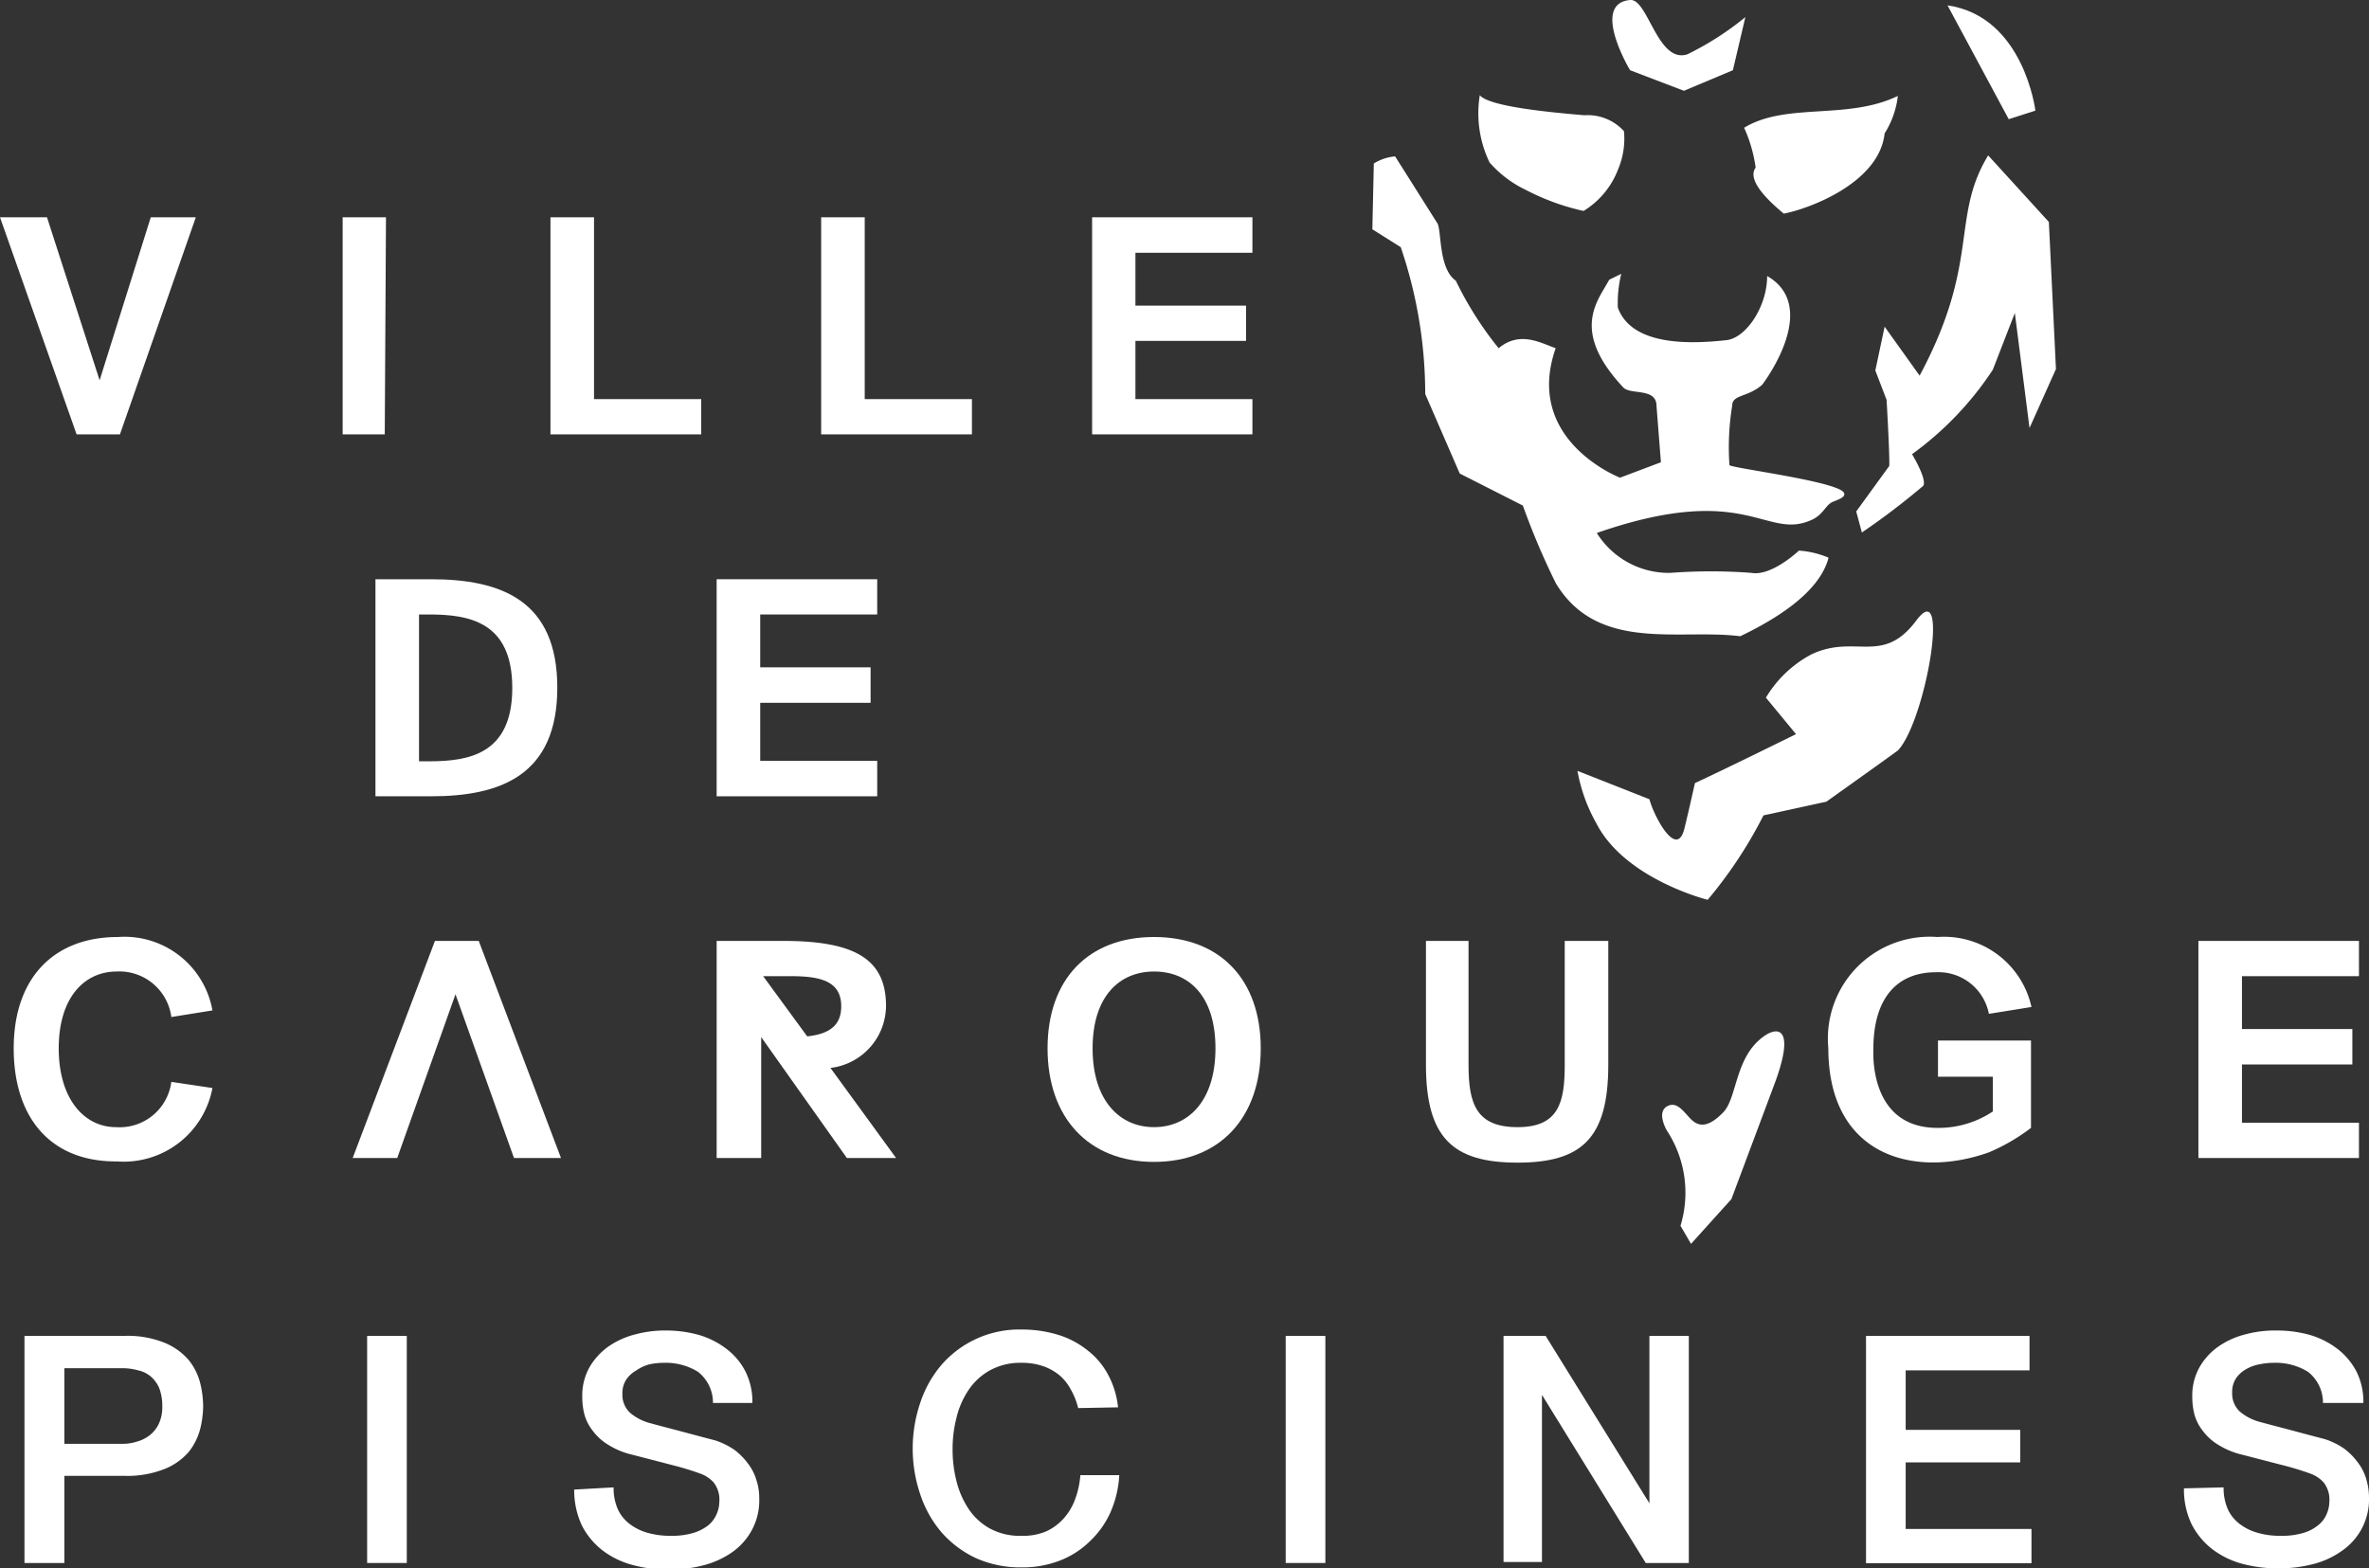
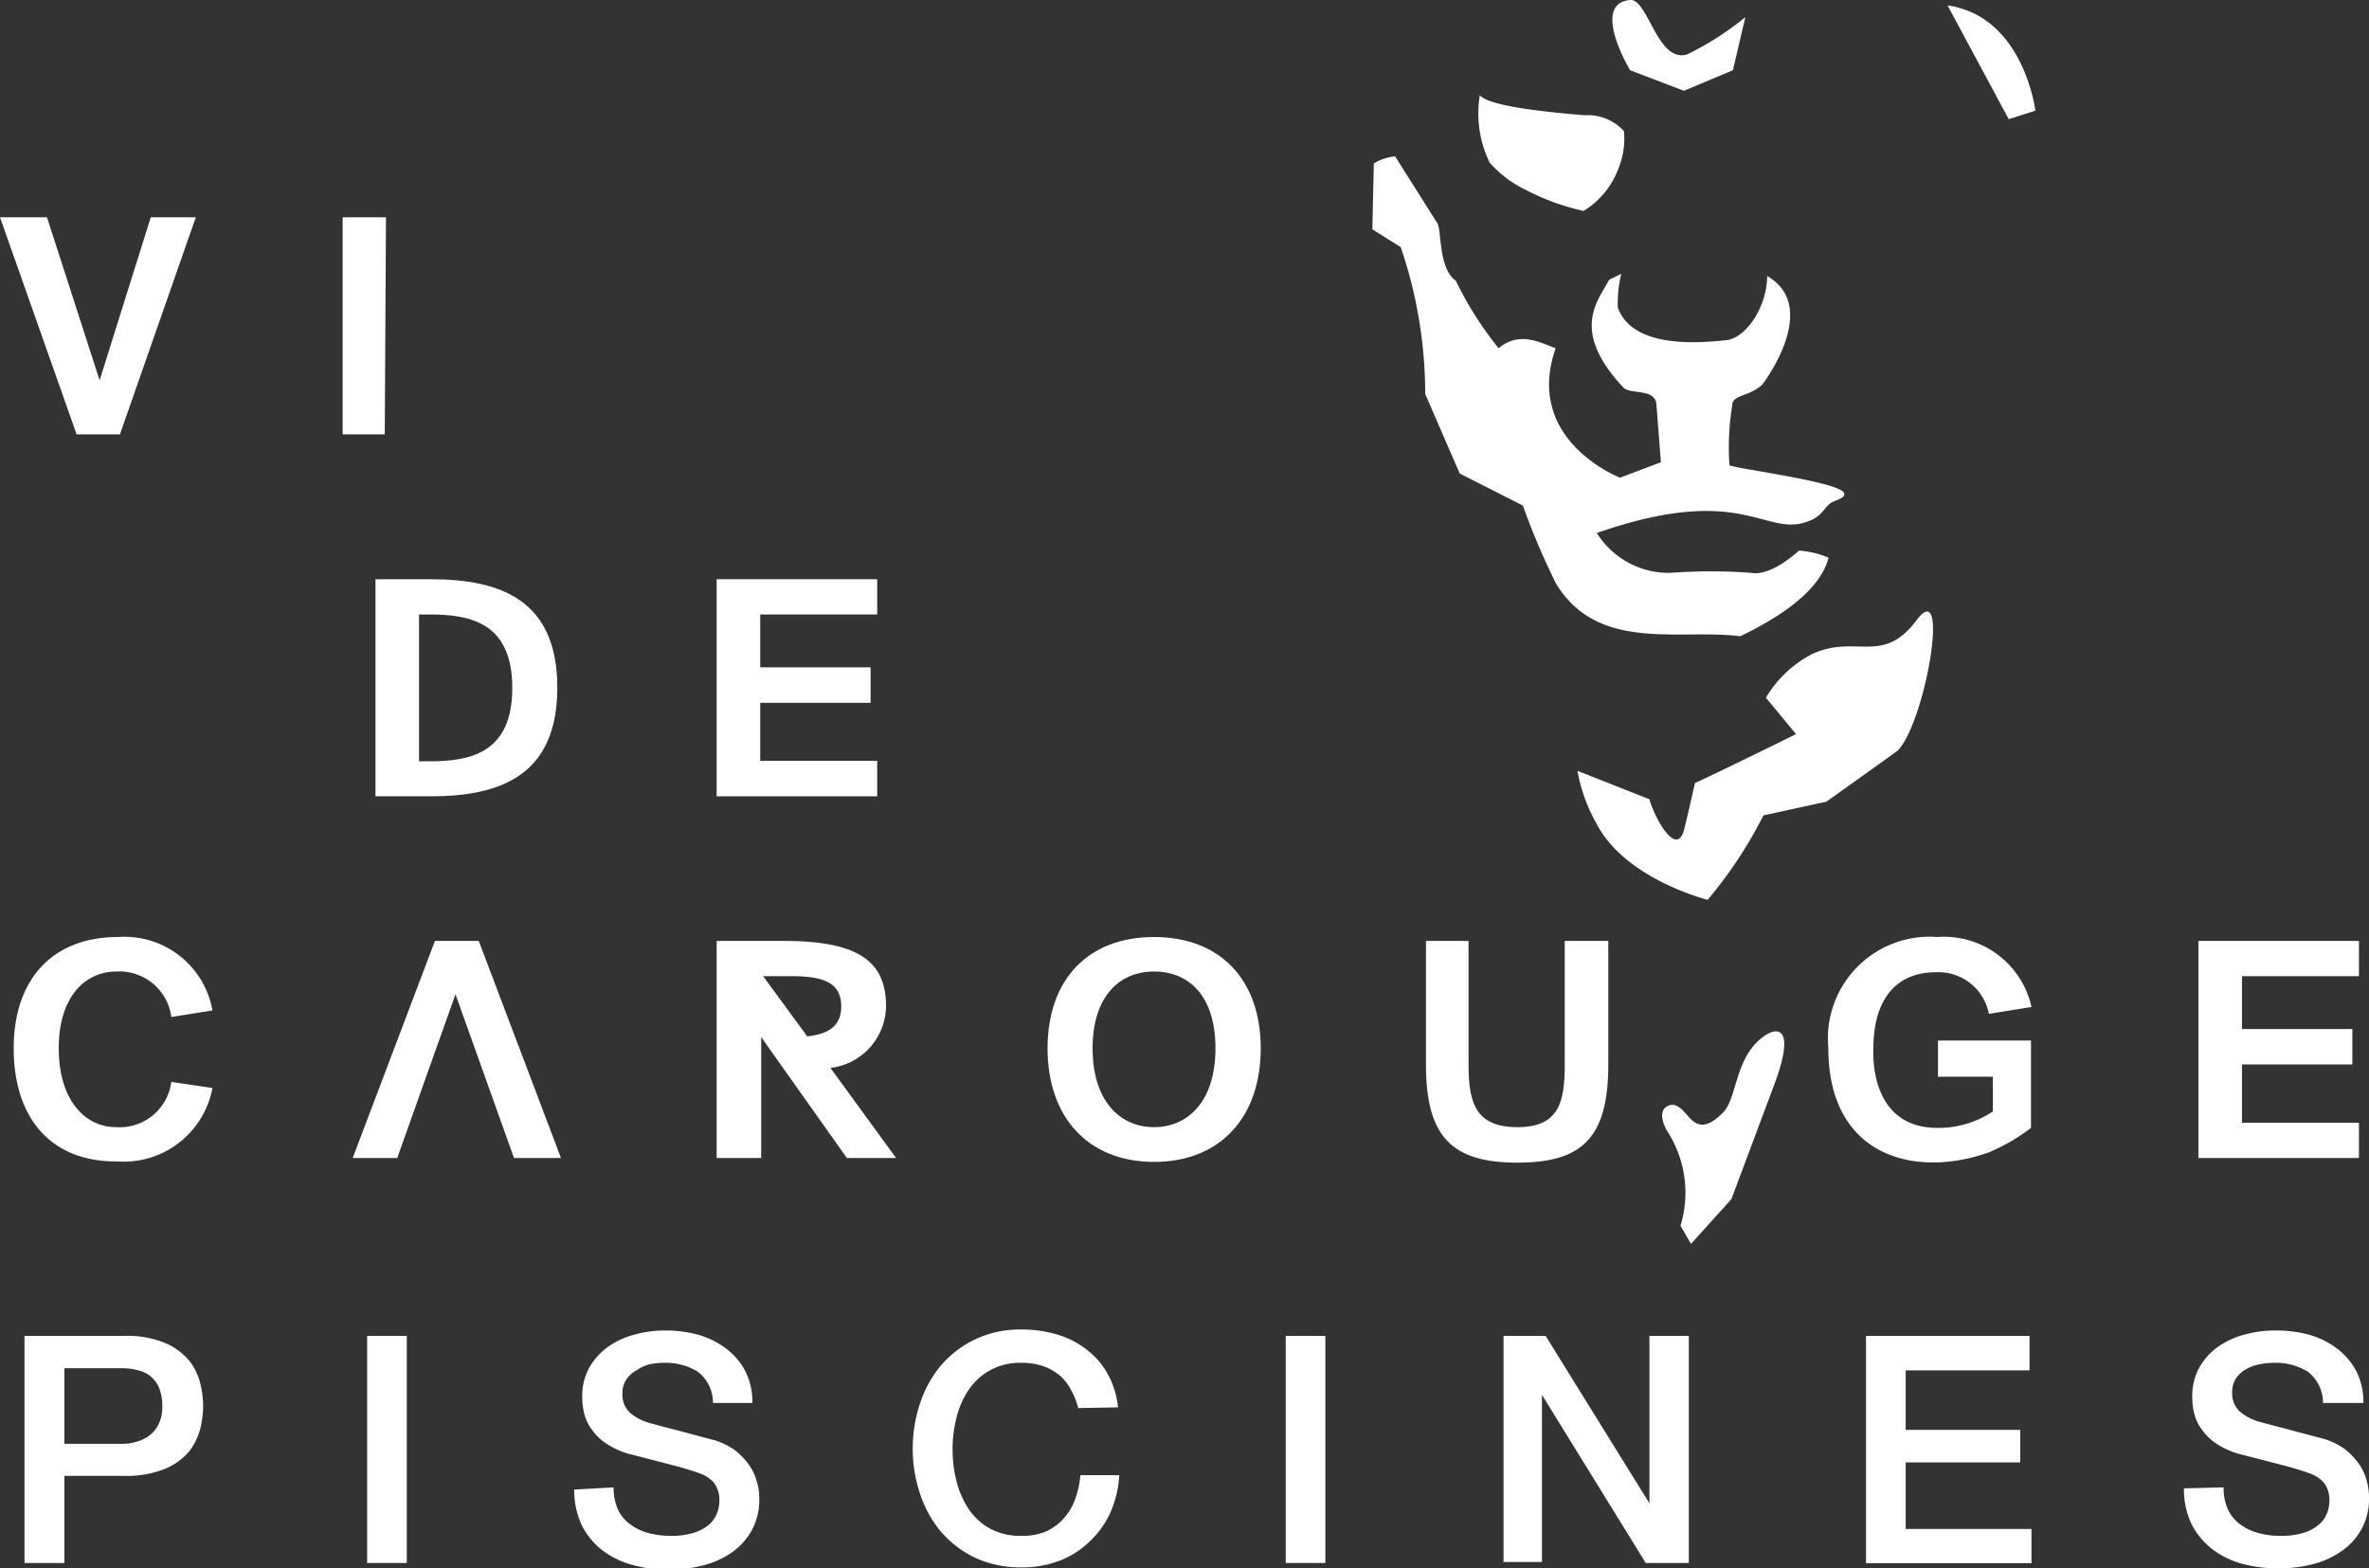
<svg xmlns="http://www.w3.org/2000/svg" viewBox="0 0 96.79 64.09">
  <rect x="0" y="0" width="96.79" height="64.09" fill="#333333" stroke="none" />
  <defs>
    <style>.cls-1{fill:#fff;}</style>
  </defs>
  <g id="Calque_2" data-name="Calque 2">
    <g id="Calque_1-2" data-name="Calque 1">
      <path class="cls-1" d="M1.92,8.88l2.15,6.66L6.16,8.88H8l-3.1,8.87H3.13L0,8.88Z" />
      <path class="cls-1" d="M15.72,17.75H14V8.88h1.77Z" />
-       <path class="cls-1" d="M24.27,16.31h4.38v1.44H22.49V8.88h1.78Z" />
-       <path class="cls-1" d="M35.33,16.31h4.38v1.44H33.55V8.88h1.78Z" />
-       <path class="cls-1" d="M44.62,8.88h6.55v1.45H46.39v2.16h4.52v1.44H46.39v2.38h4.78v1.44H44.62Z" />
      <path class="cls-1" d="M17.61,23.67c2.86,0,5.16.86,5.16,4.43s-2.3,4.44-5.16,4.44H15.34V23.67Zm-.09,1.44h-.4v6h.4c1.64,0,3.41-.29,3.41-3S19.16,25.11,17.52,25.11Z" />
      <path class="cls-1" d="M29.28,23.67h6.56v1.44H31.06v2.16h4.51v1.45H31.06v2.37h4.78v1.45H29.28Z" />
      <path class="cls-1" d="M8.68,44.46a3.69,3.69,0,0,1-3.91,3C2.1,47.48.56,45.71.56,42.84s1.63-4.55,4.26-4.55a3.65,3.65,0,0,1,3.86,3L7,41.56A2.14,2.14,0,0,0,4.77,39.7c-1.32,0-2.37,1.06-2.37,3.14s1.05,3.22,2.34,3.22A2.13,2.13,0,0,0,7,44.21Z" />
      <path class="cls-1" d="M18.61,40.63l-2.38,6.69H14.41l3.36-8.87h1.79l3.36,8.87H21Z" />
      <path class="cls-1" d="M47.15,47.48c-2.68,0-4.35-1.81-4.35-4.64s1.67-4.55,4.35-4.55,4.36,1.72,4.36,4.55S49.84,47.48,47.15,47.48Zm0-7.78c-1.4,0-2.51,1-2.51,3.14s1.11,3.22,2.51,3.22,2.51-1.07,2.51-3.22S48.57,39.7,47.15,39.7Z" />
      <path class="cls-1" d="M60,38.45v5.07c0,1.59.32,2.54,2,2.54s1.93-1,1.93-2.54V38.45h1.78v5.06c0,3-1.08,4-3.71,4s-3.74-1-3.74-4V38.45Z" />
      <path class="cls-1" d="M89.82,38.45h6.56v1.44H91.6v2.16h4.51V43.5H91.6v2.38h4.78v1.44H89.82Z" />
      <path class="cls-1" d="M36.61,47.32l-2.68-3.68a2.57,2.57,0,0,0,2.27-2.53c0-1.89-1.23-2.66-4.19-2.66H29.28v8.87H31.1V42.38l3.5,4.94ZM32.3,39.89c1.2,0,2.07.19,2.07,1.23,0,.74-.43,1.13-1.39,1.23l-1.8-2.46Z" />
      <path class="cls-1" d="M74.7,42.83c0,4.43,3.53,5.34,6.56,4.26a7.91,7.91,0,0,0,1.72-1V42.52h-3.8V44h2.24v1.42a4,4,0,0,1-2.26.67c-2.8,0-2.62-3.07-2.62-3.22,0-2.19,1.06-3.14,2.55-3.14a2.1,2.1,0,0,1,2.17,1.7L83,41.15a3.66,3.66,0,0,0-3.84-2.86A4.16,4.16,0,0,0,74.7,42.83Z" />
      <path class="cls-1" d="M72.05,42.36c-1.17.84-1.07,2.5-1.64,3.09s-.94.6-1.24.36-.61-.86-1.06-.6,0,1,0,1a4.63,4.63,0,0,1,.55,3.88l.43.74L70.74,49l1.74-4.65C73.37,42,72.66,41.91,72.05,42.36Z" />
      <path class="cls-1" d="M68.8,3.71l2-.84L71.31.7a12.2,12.2,0,0,1-2.37,1.52C67.72,2.61,67.33-.07,66.6,0c-1.63.15,0,2.87,0,2.87Z" />
-       <path class="cls-1" d="M72.88,8.73c1-.19,3.9-1.24,4.12-3.28a3.62,3.62,0,0,0,.54-1.53c-2.06,1-4.55.25-6.28,1.3a5.84,5.84,0,0,1,.47,1.63C71.31,7.42,72.5,8.41,72.88,8.73Z" />
      <path class="cls-1" d="M69.77,36.77a18,18,0,0,0,2.28-3.45l2.57-.56s2.92-2.08,2.93-2.1c1.14-1.24,2.14-7.17.75-5.31s-2.49.54-4.29,1.39a4.76,4.76,0,0,0-1.86,1.77L73.38,30s-3,1.48-4.13,2c0,0-.37,1.65-.45,1.93-.33,1.13-1.23-.59-1.41-1.27l-2.94-1.16a6.76,6.76,0,0,0,.77,2.14C66.39,35.93,69.77,36.77,69.77,36.77Z" />
-       <path class="cls-1" d="M83.71,9.07,81.23,6.35c-1.54,2.54-.31,4.35-2.8,9l-1.43-2-.38,1.79.46,1.2s.13,2.21.11,2.7l-1.35,1.86.23.86a29.5,29.5,0,0,0,2.51-1.91c.16-.27-.46-1.29-.46-1.29a13.23,13.23,0,0,0,3.3-3.45l.9-2.32.6,4.7L84,15.08Z" />
      <path class="cls-1" d="M71.1,26c1.46-.7,3.24-1.79,3.61-3.21a3.74,3.74,0,0,0-1.21-.29s-1.12,1.06-1.94.91a22.23,22.23,0,0,0-3.32,0,3.47,3.47,0,0,1-3-1.63c6.18-2.15,6.9.35,8.81-.55.46-.22.54-.61.85-.73s.51-.21.44-.36c-.22-.46-4.51-1-4.68-1.13a10.58,10.58,0,0,1,.11-2.42c0-.48.62-.34,1.22-.86.11-.13,2.39-3.2.21-4.45,0,1.25-.86,2.53-1.66,2.62-1.21.13-3.84.33-4.44-1.33a5,5,0,0,1,.14-1.38l-.49.24-.32.55c-.48.85-.84,2,.89,3.85.29.32,1.36,0,1.36.76l.18,2.3-1.67.63S62.24,18,63.56,14.23c-.62-.22-1.47-.72-2.33,0a14.22,14.22,0,0,1-1.75-2.76c-.71-.49-.58-2.05-.75-2.34L57,6.39a2,2,0,0,0-.87.29l-.06,2.69,1.16.73a18.61,18.61,0,0,1,1,6l1.41,3.25,2.58,1.31a29.58,29.58,0,0,0,1.35,3.18C65.29,26.68,68.62,25.68,71.1,26Z" />
      <path class="cls-1" d="M62.34,7.76a9.49,9.49,0,0,0,2.36.86,3.41,3.41,0,0,0,1.41-1.7,3.21,3.21,0,0,0,.24-1.56,2,2,0,0,0-1.62-.65c-1-.09-3.87-.32-4.27-.82a4.62,4.62,0,0,0,.4,2.75A4.58,4.58,0,0,0,62.34,7.76Z" />
      <path class="cls-1" d="M83.16,4.52S82.69.67,79.57.22l2.5,4.65Z" />
      <path class="cls-1" d="M1,54.59H5.1a4,4,0,0,1,1.62.28,2.58,2.58,0,0,1,1,.72,2.46,2.46,0,0,1,.46.93,4.1,4.1,0,0,1,.12.94,4,4,0,0,1-.12.93,2.53,2.53,0,0,1-.46.93,2.56,2.56,0,0,1-1,.71,4.13,4.13,0,0,1-1.62.28H2.63v3.56H1ZM2.63,59H5a1.85,1.85,0,0,0,.56-.08,1.52,1.52,0,0,0,.53-.25,1.3,1.3,0,0,0,.39-.47,1.58,1.58,0,0,0,.15-.73,2,2,0,0,0-.13-.76,1.32,1.32,0,0,0-.35-.47A1.2,1.2,0,0,0,5.65,56,2.43,2.43,0,0,0,5,55.91H2.63Z" />
      <path class="cls-1" d="M15,54.59h1.62v9.28H15Z" />
      <path class="cls-1" d="M25.07,60.78a2.14,2.14,0,0,0,.18.91,1.59,1.59,0,0,0,.51.61,2.15,2.15,0,0,0,.75.35,3.34,3.34,0,0,0,.91.11,3,3,0,0,0,.91-.12,1.81,1.81,0,0,0,.62-.32,1.19,1.19,0,0,0,.33-.45,1.3,1.3,0,0,0,.11-.51,1.13,1.13,0,0,0-.24-.79,1.36,1.36,0,0,0-.53-.35,11.54,11.54,0,0,0-1.15-.35l-1.62-.42a3.24,3.24,0,0,1-1-.41,2.2,2.2,0,0,1-.63-.57,1.89,1.89,0,0,1-.34-.66,2.82,2.82,0,0,1-.09-.71,2.37,2.37,0,0,1,.29-1.22,2.72,2.72,0,0,1,.77-.85,3.35,3.35,0,0,1,1.1-.5,4.61,4.61,0,0,1,1.23-.16,5,5,0,0,1,1.37.18,3.43,3.43,0,0,1,1.13.57,2.7,2.7,0,0,1,.78.93,2.77,2.77,0,0,1,.28,1.28H29.13a1.6,1.6,0,0,0-.61-1.27,2.5,2.5,0,0,0-1.39-.37,3,3,0,0,0-.59.06A1.73,1.73,0,0,0,26,56a1.21,1.21,0,0,0-.41.37,1,1,0,0,0-.16.58,1,1,0,0,0,.31.78,2.09,2.09,0,0,0,.8.42l.41.11.8.21.86.23.61.16a3.06,3.06,0,0,1,.79.39,2.74,2.74,0,0,1,.56.57,2.07,2.07,0,0,1,.34.68,2.31,2.31,0,0,1,.11.73,2.55,2.55,0,0,1-.32,1.33,2.66,2.66,0,0,1-.83.9,3.65,3.65,0,0,1-1.19.52,5.54,5.54,0,0,1-1.35.16,5.48,5.48,0,0,1-1.49-.19,3.53,3.53,0,0,1-1.23-.6,3.06,3.06,0,0,1-.83-1,3.4,3.4,0,0,1-.32-1.48Z" />
      <path class="cls-1" d="M44.05,57.54a2.85,2.85,0,0,0-.29-.74,2,2,0,0,0-.46-.59,2.2,2.2,0,0,0-.67-.38,2.68,2.68,0,0,0-.89-.14,2.58,2.58,0,0,0-1.28.3,2.51,2.51,0,0,0-.88.8,3.47,3.47,0,0,0-.5,1.14,5.14,5.14,0,0,0-.16,1.3,5.2,5.2,0,0,0,.16,1.3,3.66,3.66,0,0,0,.5,1.14,2.51,2.51,0,0,0,.88.8,2.58,2.58,0,0,0,1.28.29,2.42,2.42,0,0,0,1-.18,2.18,2.18,0,0,0,.71-.52,2.36,2.36,0,0,0,.47-.78,3.57,3.57,0,0,0,.22-1h1.59a4.35,4.35,0,0,1-.36,1.52A3.72,3.72,0,0,1,44.51,63a3.58,3.58,0,0,1-1.23.78,4.22,4.22,0,0,1-1.54.27,4.46,4.46,0,0,1-1.87-.38,4.3,4.3,0,0,1-1.4-1.05,4.61,4.61,0,0,1-.87-1.55,5.83,5.83,0,0,1,0-3.75,4.61,4.61,0,0,1,.87-1.55,4.21,4.21,0,0,1,3.27-1.44,5,5,0,0,1,1.47.21,3.58,3.58,0,0,1,1.21.63,3.11,3.11,0,0,1,.85,1,3.57,3.57,0,0,1,.41,1.34Z" />
      <path class="cls-1" d="M52.53,54.59h1.62v9.28H52.53Z" />
      <path class="cls-1" d="M61.43,54.59h1.72l4.24,6.84h0V54.59H69v9.28H67.24L63,57h0v6.83H61.43Z" />
      <path class="cls-1" d="M76.24,54.59h6.68V56H77.86v2.43h4.68v1.33H77.86v2.72H83v1.4H76.24Z" />
      <path class="cls-1" d="M90.85,60.78a2.14,2.14,0,0,0,.18.91,1.59,1.59,0,0,0,.51.61,2.15,2.15,0,0,0,.75.35,3.29,3.29,0,0,0,.91.11,3,3,0,0,0,.91-.12,1.67,1.67,0,0,0,.61-.32,1.12,1.12,0,0,0,.34-.45,1.3,1.3,0,0,0,.11-.51,1.13,1.13,0,0,0-.24-.79,1.36,1.36,0,0,0-.53-.35,11.54,11.54,0,0,0-1.15-.35l-1.62-.42a3.24,3.24,0,0,1-1-.41,2.2,2.2,0,0,1-.63-.57,1.89,1.89,0,0,1-.34-.66,2.82,2.82,0,0,1-.09-.71,2.37,2.37,0,0,1,.29-1.22,2.61,2.61,0,0,1,.77-.85,3.35,3.35,0,0,1,1.1-.5A4.61,4.61,0,0,1,93,54.37a5,5,0,0,1,1.37.18,3.43,3.43,0,0,1,1.13.57,2.81,2.81,0,0,1,.78.93,2.77,2.77,0,0,1,.28,1.28H94.91a1.6,1.6,0,0,0-.61-1.27,2.5,2.5,0,0,0-1.39-.37,3,3,0,0,0-.59.06,1.73,1.73,0,0,0-.55.2,1.21,1.21,0,0,0-.41.37,1,1,0,0,0-.16.58,1,1,0,0,0,.31.78,2.09,2.09,0,0,0,.8.42l.41.11.8.21.86.23.61.16a3.06,3.06,0,0,1,.79.39,2.74,2.74,0,0,1,.56.57,2.07,2.07,0,0,1,.34.68,2.64,2.64,0,0,1,.11.73,2.55,2.55,0,0,1-.32,1.33,2.59,2.59,0,0,1-.84.9,3.51,3.51,0,0,1-1.18.52,5.54,5.54,0,0,1-1.35.16,5.61,5.61,0,0,1-1.5-.19,3.57,3.57,0,0,1-1.22-.6,3.06,3.06,0,0,1-.83-1,3.26,3.26,0,0,1-.32-1.48Z" />
    </g>
  </g>
</svg>